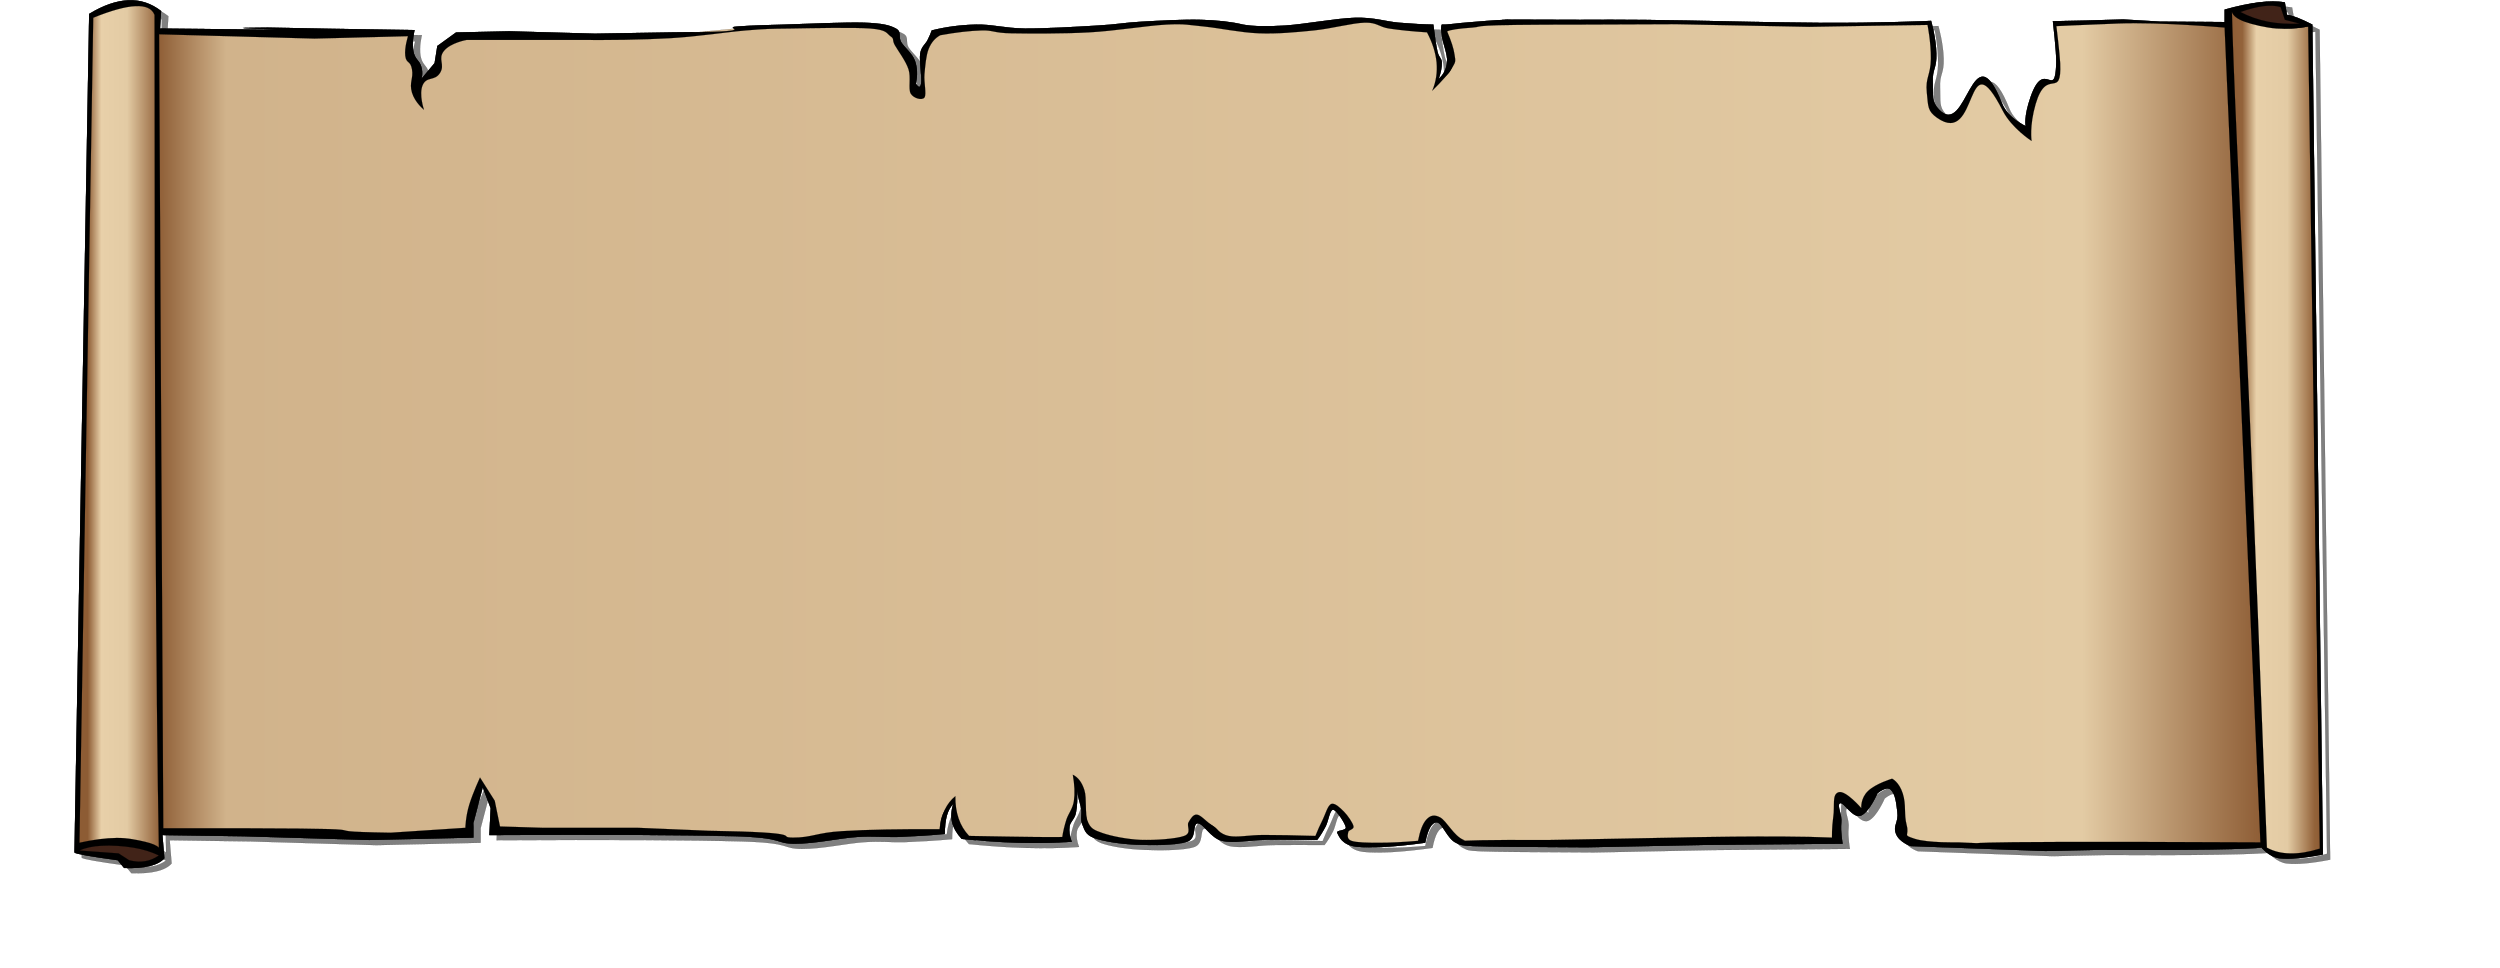
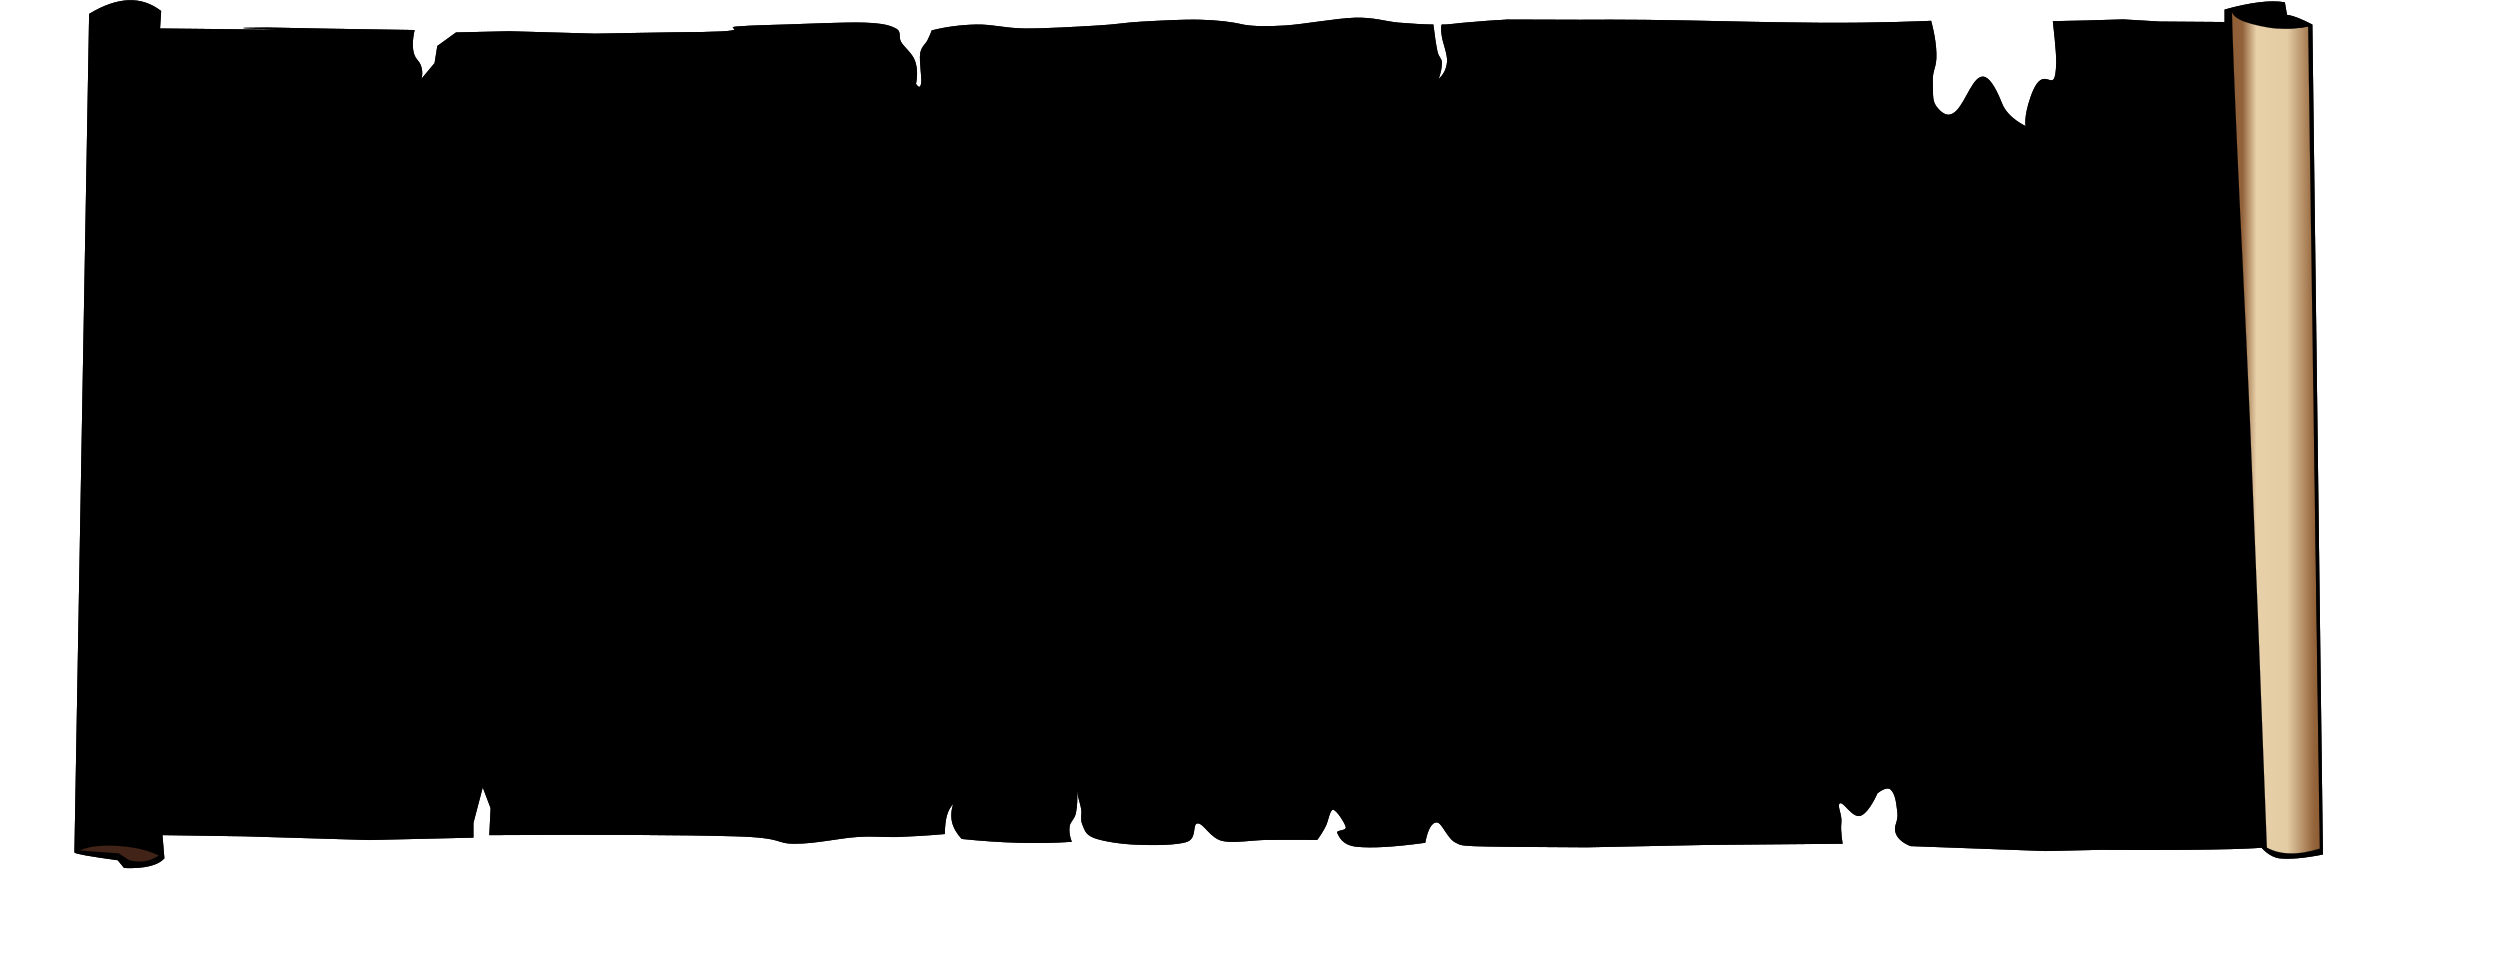
<svg xmlns="http://www.w3.org/2000/svg" xmlns:ns1="http://www.inkscape.org/namespaces/inkscape" xmlns:xlink="http://www.w3.org/1999/xlink" version="1.0" width="678.312" height="262.614" viewBox="0 0 707 291" id="Layer_1" xml:space="preserve">
  <defs id="defs61">
    <linearGradient x1="655.945" y1="138.341" x2="683.307" y2="138.341" id="XMLID_4_" gradientUnits="userSpaceOnUse">
      <stop style="stop-color:#8d5c34;stop-opacity:1" offset="0.005" id="stop18" />
      <stop style="stop-color:#93633b;stop-opacity:1" offset="0.143" id="stop20" />
      <stop style="stop-color:#e8d0a9;stop-opacity:1" offset="0.295" id="stop22" />
      <stop style="stop-color:#e3cba4;stop-opacity:1" offset="0.638" id="stop24" />
      <stop style="stop-color:#93633a;stop-opacity:1" offset="0.933" id="stop26" />
      <stop style="stop-color:#8d5c34;stop-opacity:1" offset="1" id="stop28" />
    </linearGradient>
    <linearGradient x1="32.786" y1="138.316" x2="666.098" y2="138.316" id="XMLID_5_" gradientUnits="userSpaceOnUse">
      <stop style="stop-color:#8d5c34;stop-opacity:1" offset="0" id="stop35" />
      <stop style="stop-color:#d1b38b;stop-opacity:1" offset="0.033" id="stop37" />
      <stop style="stop-color:#e3cba4;stop-opacity:1" offset="0.914" id="stop39" />
      <stop style="stop-color:#8d5c34;stop-opacity:1" offset="1" id="stop41" />
    </linearGradient>
    <linearGradient x1="8.738" y1="136.833" x2="34.118" y2="136.833" id="XMLID_6_" gradientUnits="userSpaceOnUse">
      <stop style="stop-color:#8d5c34;stop-opacity:1" offset="0.129" id="stop46" />
      <stop style="stop-color:#e8d0a9;stop-opacity:1" offset="0.29" id="stop48" />
      <stop style="stop-color:#e3cba4;stop-opacity:1" offset="0.595" id="stop50" />
      <stop style="stop-color:#8d5c34;stop-opacity:1" offset="1" id="stop52" />
    </linearGradient>
    <filter id="filter3194">
      <feGaussianBlur id="feGaussianBlur3196" stdDeviation="2.343" ns1:collect="always" />
    </filter>
    <linearGradient x1="655.945" y1="138.341" x2="683.307" y2="138.341" id="linearGradient3209" xlink:href="#XMLID_4_" gradientUnits="userSpaceOnUse" />
    <linearGradient x1="32.786" y1="138.316" x2="666.098" y2="138.316" id="linearGradient3211" xlink:href="#XMLID_5_" gradientUnits="userSpaceOnUse" />
    <linearGradient x1="8.738" y1="136.833" x2="34.118" y2="136.833" id="linearGradient3213" xlink:href="#XMLID_6_" gradientUnits="userSpaceOnUse" />
  </defs>
  <g transform="translate(-7.955,-7.953)" id="g3198">
-     <path d="M 674.76,10.196 C 672.492,9.837 670.008,9.837 667.127,10.196 C 664.211,10.52 660.18,11.384 656.652,12.391 C 656.652,13.616 656.652,14.875 656.652,16.135 L 656.652,16.135 L 637.175,15.991 L 626.159,15.344 L 615.143,15.668 L 605.026,15.883 L 605.026,15.883 C 605.026,15.883 606.143,25.387 606.034,28.447 C 605.71,40.147 602.507,26.683 598.331,38.635 C 596.171,44.827 596.854,47.42 596.854,47.42 C 596.854,47.42 591.526,45.079 589.762,40.651 C 580.69,17.827 579.323,51.451 570.754,42.415 C 568.522,40.075 569.098,38.527 568.918,34.315 C 568.738,30.103 570.143,30.211 569.998,25.567 C 569.891,20.923 568.414,15.775 568.414,15.775 C 568.414,15.775 552.789,16.495 534.537,16.351 C 516.285,16.171 513.082,16.027 495.045,15.667 C 477.01,15.306 462.826,15.45 462.826,15.45 C 426.754,15.378 444.178,15.343 440.722,15.45 C 437.193,15.522 432.441,15.99 429.165,16.242 C 425.925,16.458 423.405,16.962 421.317,16.889 C 421.028,17.393 421.028,18.545 421.317,20.418 C 421.569,22.289 423.044,25.817 422.901,28.014 C 422.721,30.174 421.893,31.866 420.344,33.27 C 421.028,31.29 421.352,29.67 421.317,28.301 C 421.245,26.898 420.489,26.969 420.02,25.098 C 419.588,23.154 419.192,20.49 418.76,16.889 C 415.664,16.854 412.207,16.637 408.248,16.314 C 404.324,15.954 400.939,14.694 395.217,14.838 C 389.492,15.018 379.916,16.817 374.229,17.178 C 368.577,17.537 364.401,17.43 361.485,16.889 C 358.065,16.061 353.889,15.594 348.776,15.45 C 343.629,15.305 336.176,15.738 330.957,16.026 C 325.773,16.314 323.793,16.854 317.925,17.178 C 312.021,17.537 302.121,18.114 295.965,18.077 L 295.965,18.077 C 289.845,18.006 286.029,16.781 281.313,16.889 C 276.633,16.998 272.241,17.574 267.957,18.654 C 267.705,19.446 267.273,20.382 266.697,21.57 C 266.121,22.758 264.789,23.514 264.465,25.674 C 264.177,27.834 265.005,32.873 264.789,34.422 C 264.573,35.934 264.069,36.041 263.205,34.709 C 263.709,32.117 263.637,29.813 262.881,27.725 C 262.125,25.602 259.713,23.766 258.741,22.145 C 257.805,20.526 259.029,19.049 257.157,18.078 C 255.285,17.07 253.197,16.53 247.617,16.314 C 241.965,16.133 230.157,16.71 223.749,16.889 C 217.377,17.106 215.145,17.07 209.529,17.465 C 203.913,17.861 219.069,19.121 190.089,19.23 C 182.277,19.338 174.465,19.482 166.653,19.626 C 158.085,19.41 149.517,19.158 140.949,18.906 C 135.621,19.014 130.293,19.122 124.929,19.266 C 123.057,20.598 121.185,21.965 119.313,23.334 C 119.313,23.334 119.385,22.721 119.205,23.981 C 118.989,25.277 118.485,28.481 118.485,28.481 C 117.153,30.065 115.821,31.649 114.489,33.269 C 114.489,33.269 115.101,31.685 114.489,29.597 C 113.877,27.472 112.581,27.544 112.077,24.808 C 111.573,22.037 112.473,18.544 112.473,18.544 C 104.049,18.437 95.625,18.292 87.201,18.148 C 80.937,18.04 74.637,17.932 68.337,17.788 C 38.997,17.896 110.277,18.94 35.937,18.076 C 36.045,16.348 36.153,14.585 36.261,12.82 C 33.273,10.516 30.033,9.436 26.397,9.581 L 26.397,9.581 C 22.761,9.761 18.909,11.093 14.625,13.685 C 13.152,97.711 11.676,181.735 10.2,265.795 C 10.344,266.011 11.496,266.299 13.692,266.694 C 15.888,267.09 19.02,267.558 23.232,268.134 C 23.844,268.89 24.492,269.682 25.14,270.474 C 28.236,270.582 30.72,270.402 32.772,269.898 C 34.824,269.394 36.264,268.638 37.236,267.558 C 37.056,265.254 36.876,262.914 36.66,260.575 C 44.796,260.682 52.968,260.791 61.14,260.934 C 73.704,261.294 86.268,261.654 98.832,262.05 C 109.272,261.834 119.712,261.582 130.152,261.33 C 130.152,259.853 130.152,258.378 130.152,256.901 C 131.088,253.338 132.024,249.773 132.96,246.21 C 133.752,248.298 134.544,250.386 135.336,252.474 C 135.228,255.174 135.084,257.874 134.94,260.575 C 169.104,260.394 193.26,260.503 208.776,260.934 C 224.112,261.367 220.548,263.13 226.704,263.166 C 232.86,263.202 240.276,261.474 245.46,261.149 C 250.644,260.79 253.128,261.257 257.556,261.149 C 261.984,260.969 266.7,260.717 271.884,260.25 C 271.884,258.054 272.1,256.218 272.496,254.706 C 272.928,253.193 273.576,252.042 274.404,251.214 C 273.792,253.158 273.684,254.994 274.08,256.758 C 274.548,258.522 275.484,260.142 276.96,261.726 C 282.936,262.338 288.588,262.734 294.132,262.878 C 299.712,263.022 304.896,262.95 310.044,262.59 C 309.396,260.934 309.18,259.386 309.396,257.91 C 309.648,256.433 310.944,255.786 311.304,253.842 L 311.304,253.842 C 311.7,251.862 311.808,249.378 311.628,246.246 C 311.628,246.857 311.736,247.722 311.952,248.874 C 312.168,249.99 312.708,251.538 312.924,252.941 C 313.104,254.381 312.6,255.893 313.212,257.334 C 313.86,258.773 314.004,260.394 316.74,261.438 C 319.476,262.446 324.732,263.274 329.448,263.455 C 334.164,263.671 341.616,263.671 344.712,262.591 C 347.808,261.511 346.152,257.119 347.916,257.047 C 349.68,257.011 351.695,261.439 355.225,262.303 C 358.752,263.131 364.08,262.051 368.905,262.015 C 373.73,261.979 378.624,261.979 383.844,262.015 C 384.78,260.791 385.608,259.423 386.401,257.911 C 387.192,256.398 387.624,252.907 388.631,252.942 C 389.641,253.014 392.233,257.01 392.447,258.199 C 392.664,259.387 389.388,258.991 389.892,259.963 C 390.431,260.935 391.224,263.563 395.615,264.067 C 400.08,264.536 406.847,264.175 416.316,262.879 C 417.107,258.775 418.259,256.759 419.808,256.759 C 421.355,256.759 422.976,261.727 425.531,262.879 C 428.015,263.995 424.451,264.03 464.808,264.247 L 464.808,264.247 L 500.915,263.526 L 541.811,263.167 L 541.811,263.167 C 541.811,263.167 541.125,259.387 541.415,256.902 C 541.739,254.419 539.938,251.539 541.019,250.999 C 542.136,250.459 544.943,255.895 547.427,254.671 C 549.947,253.483 552.251,248.047 552.251,248.047 C 552.251,248.047 554.987,245.671 556.282,246.931 C 557.579,248.227 557.866,250.244 558.262,253.591 C 558.694,256.903 556.858,257.623 557.866,260.215 C 558.874,262.771 562.294,263.887 562.294,263.887 L 562.294,263.887 L 602.794,265.363 L 619.247,265.004 L 619.247,265.004 C 660.286,265.256 667.774,264.356 667.774,264.356 C 667.774,264.356 670.079,267.201 673.174,267.56 C 676.307,267.884 680.555,267.524 686.205,266.409 C 685.162,183.249 684.117,100.09 683.037,16.892 C 681.31,16.029 679.869,15.345 678.574,14.841 C 677.314,14.372 676.269,14.085 675.406,13.976 C 675.192,12.715 674.977,11.455 674.76,10.196 L 674.76,10.196 z M 681.78,17.467 C 678.54,18.115 675.444,18.295 672.241,18.079 C 669.001,17.827 664.932,16.855 662.665,16.027 C 660.433,15.199 659.208,14.226 658.849,13.111 C 659.029,20.527 659.533,34.207 660.468,54.871 C 661.368,75.642 662.773,101.239 664.284,136.375 C 665.761,171.654 667.452,213.559 669.36,264.354 C 671.413,265.47 673.68,266.046 676.344,266.083 C 679.043,266.154 681.959,265.687 685.272,264.643 C 684.12,182.275 682.967,99.871 681.78,17.467 L 681.78,17.467 z M 667.416,262.771 C 553.512,262.195 593.977,263.527 576.732,262.771 C 576.732,262.771 567.408,262.987 563.484,261.691 C 559.595,260.395 561.972,261.044 561.072,257.624 C 560.172,254.204 561,251.54 559.883,248.048 C 558.768,244.556 556.68,243.62 556.68,243.62 C 556.68,243.62 551.748,245.096 549.444,247.328 C 547.141,249.523 547.428,252.475 547.428,252.475 C 547.428,252.475 542.748,247.039 540.623,247.687 C 538.535,248.335 539.508,251.647 539.004,255.067 C 538.535,258.452 538.608,261.332 538.608,261.332 C 521.364,260.576 491.7,261.332 491.7,261.332 C 478.993,261.548 466.284,261.8 453.577,262.052 C 413.581,261.872 430.681,263.132 427.837,262.016 C 424.956,260.864 422.726,256.328 420.853,255.285 C 418.982,254.276 417.83,254.709 416.712,255.86 C 415.597,257.048 414.769,259.173 414.157,262.304 C 409.62,262.7 405.768,262.88 402.386,262.88 C 399.036,262.88 395.689,262.844 394.142,262.304 C 392.593,261.764 393.062,260.396 393.169,259.676 C 393.276,258.956 394.97,258.92 394.753,257.912 C 394.536,256.903 393.024,254.672 391.909,253.556 C 390.757,252.404 389.173,250.82 388.093,251.216 C 387.013,251.612 386.329,254.239 385.536,255.86 C 384.708,257.48 383.989,259.136 383.306,260.829 C 377.222,260.648 372.109,260.541 367.716,260.541 C 363.325,260.541 359.905,261.369 357.204,260.829 C 354.577,260.289 353.425,258.417 351.806,257.337 C 350.222,256.257 348.818,254.528 347.665,254.421 L 347.665,254.421 C 346.549,254.313 345.757,255.681 345.145,256.761 C 344.497,257.841 346.26,259.965 343.848,260.829 C 341.436,261.728 334.956,262.161 330.816,262.017 C 326.676,261.837 321.996,260.901 319.296,259.965 C 316.596,259.028 315.732,258.597 314.832,256.473 C 313.932,254.313 314.616,249.489 313.86,247.113 C 313.14,244.773 311.988,243.225 310.368,242.433 C 310.908,245.494 311.016,248.085 310.692,250.317 C 310.368,252.586 309.072,254.061 308.46,255.861 C 307.884,257.697 307.452,259.425 307.2,261.153 C 306.552,261.189 303.924,261.189 299.244,261.153 C 294.528,261.082 287.976,261.009 279.192,260.83 C 277.752,259.317 276.708,257.59 276.024,255.573 C 275.34,253.557 275.016,251.361 275.052,248.878 C 273.72,249.958 272.676,251.29 271.884,252.945 C 271.092,254.637 270.552,256.546 270.3,258.813 C 258.276,258.741 248.7,258.921 241.032,259.389 C 233.4,259.821 231.852,261.369 226.236,261.333 C 220.656,261.261 232.284,259.785 200.964,259.28 C 193.8,258.993 186.636,258.705 179.472,258.381 C 170.004,258.381 160.5,258.381 150.996,258.381 C 146.712,258.273 142.428,258.129 138.144,257.985 C 137.64,255.429 137.1,252.838 136.56,250.246 C 135.084,247.941 133.608,245.601 132.132,243.262 C 132.132,243.262 130.044,247.762 128.928,251.362 C 127.812,254.963 127.74,258.383 127.74,258.383 C 120.252,258.851 112.764,259.355 105.276,259.859 C 73.488,259.355 119.928,258.42 36.912,258.527 L 36.912,258.527 C 36.516,178.967 36.084,99.408 35.652,19.811 C 51.204,20.244 66.792,20.676 82.38,21.108 C 91.74,20.891 101.1,20.639 110.496,20.387 C 110.496,20.387 109.38,23.772 109.668,26.291 C 109.992,28.775 111.18,27.551 111.684,30.323 C 112.188,33.095 110.784,34.283 111.684,37.344 C 112.584,40.367 115.284,42.491 115.284,42.491 C 115.284,42.491 113.7,37.883 114.888,35.111 C 116.112,32.34 118.488,33.995 120.108,31.439 C 121.728,28.847 119.316,27.298 121.296,24.814 C 123.312,22.331 128.136,21.503 128.136,21.503 C 138.972,21.503 149.808,21.503 160.644,21.503 C 171.156,21.61 180.516,21.466 189.156,20.998 C 197.832,20.494 205.968,19.162 212.052,18.658 C 218.136,18.154 219.072,18.154 225.336,18.082 C 231.672,17.974 244.416,17.686 249.528,18.082 C 254.604,18.478 254.352,19.558 255.576,20.423 C 256.8,21.25 255.936,21.359 256.836,23.05 C 257.772,24.706 260.184,27.874 260.976,30.359 C 261.768,32.806 260.832,36.191 261.624,37.63 C 262.452,39.07 265.044,39.79 265.764,38.818 C 266.448,37.809 265.548,34.246 265.764,31.797 C 265.98,29.35 266.232,26.182 267.024,24.201 C 267.816,22.258 268.968,20.926 270.516,20.097 C 275.268,19.233 279.336,18.765 282.936,18.657 C 286.5,18.549 286.428,19.413 291.828,19.521 C 297.336,19.628 307.524,19.665 315.372,19.233 C 323.256,18.8 332.796,17.181 338.592,16.892 L 338.592,16.892 C 344.352,16.605 345.108,17.037 349.752,17.468 C 354.397,17.937 360.732,19.304 366.275,19.521 C 371.855,19.737 377.472,19.197 382.836,18.657 C 388.164,18.117 394.283,16.426 398.1,16.317 C 401.879,16.209 402.276,17.577 405.409,18.081 C 408.577,18.549 412.321,18.945 416.856,19.233 C 418.512,22.365 419.448,25.353 419.737,28.304 C 419.989,31.22 419.592,34.029 418.44,36.765 C 421.393,33.884 423.372,31.58 424.489,29.744 C 425.604,27.944 425.389,27.765 425.137,25.964 C 424.885,24.128 424.127,21.824 422.905,18.944 C 423.876,18.44 426.397,18.08 430.536,17.792 C 434.677,17.468 427.009,16.892 464.7,16.892 L 464.7,16.892 L 491.772,16.785 L 531.768,17.577 L 550.452,17.254 L 567.337,17.002 L 567.337,17.002 C 567.337,17.002 568.38,22.077 568.345,27.153 C 568.273,32.193 566.654,32.804 567.12,37.269 C 567.554,41.697 567.372,42.884 570.181,44.901 C 582.96,53.972 578.46,20.277 589.945,42.777 C 592.646,48.069 598.621,51.884 598.621,51.884 C 598.621,51.884 597.902,47.456 599.846,40.761 C 603.194,29.421 607.694,39.753 607.227,28.556 C 607.082,25.569 606.075,17.361 606.075,17.361 C 606.075,17.361 611.763,17.073 624.686,16.569 C 637.61,16.101 656.655,17.793 656.655,17.793 C 660.215,99.44 663.817,181.087 667.416,262.771 L 667.416,262.771 z M 673.5,11.635 C 673.896,12.895 674.328,14.156 674.76,15.451 C 676.237,15.81 677.711,16.207 679.225,16.603 C 675.805,16.783 672.672,16.603 669.684,16.027 C 666.696,15.416 663.996,14.478 661.405,13.111 C 664.069,12.175 666.372,11.599 668.389,11.347 C 670.44,11.096 672.096,11.203 673.5,11.635 L 673.5,11.635 z M 11.712,265.219 C 13.476,264.391 15.672,263.923 18.372,263.779 C 21.108,263.599 25.032,263.851 27.948,264.355 C 30.828,264.824 33.312,265.615 35.58,266.695 C 34.284,267.595 32.916,268.208 31.44,268.424 C 29.928,268.676 28.38,268.568 26.652,268.136 C 25.608,267.452 24.564,266.768 23.484,266.084 C 19.56,265.795 15.636,265.507 11.712,265.219 L 11.712,265.219 z M 35.58,264.355 C 35.148,240.343 34.824,208.195 34.608,166.183 C 34.392,124.028 34.284,74.168 34.284,13.975 C 33.528,12.068 31.656,11.204 28.56,11.348 C 25.464,11.492 21.288,12.643 15.852,14.84 C 14.484,97.495 13.116,180.187 11.712,262.879 C 15.888,261.942 19.524,261.475 22.836,261.439 C 26.148,261.368 29.28,262.087 31.44,262.591 C 33.564,263.095 34.932,263.671 35.58,264.355 L 35.58,264.355 z " style="fill:#808080;fill-rule:evenodd;stroke:#000000;stroke-width:0.036;stroke-miterlimit:10;filter:url(#filter3194)" id="path2220" />
    <path d="M 672.578,8.643 C 670.31,8.284 667.826,8.284 664.945,8.643 C 662.029,8.967 657.998,9.831 654.47,10.838 C 654.47,12.063 654.47,13.322 654.47,14.582 L 654.47,14.582 L 634.993,14.438 L 623.977,13.791 L 612.961,14.115 L 602.844,14.33 L 602.844,14.33 C 602.844,14.33 603.961,23.834 603.852,26.894 C 603.528,38.594 600.325,25.13 596.149,37.082 C 593.989,43.274 594.672,45.867 594.672,45.867 C 594.672,45.867 589.344,43.526 587.58,39.098 C 578.508,16.274 577.141,49.898 568.572,40.862 C 566.34,38.522 566.916,36.974 566.736,32.762 C 566.556,28.55 567.961,28.658 567.816,24.014 C 567.709,19.37 566.232,14.222 566.232,14.222 C 566.232,14.222 550.607,14.942 532.355,14.798 C 514.103,14.618 510.9,14.474 492.863,14.114 C 474.828,13.753 460.644,13.897 460.644,13.897 C 424.572,13.825 441.996,13.79 438.54,13.897 C 435.011,13.969 430.259,14.437 426.983,14.689 C 423.743,14.905 421.223,15.409 419.135,15.336 C 418.846,15.84 418.846,16.992 419.135,18.865 C 419.387,20.736 420.862,24.264 420.719,26.461 C 420.539,28.621 419.711,30.313 418.162,31.717 C 418.846,29.737 419.17,28.117 419.135,26.748 C 419.063,25.345 418.307,25.416 417.838,23.545 C 417.406,21.601 417.01,18.937 416.578,15.336 C 413.482,15.301 410.025,15.084 406.066,14.761 C 402.142,14.401 398.757,13.141 393.035,13.285 C 387.31,13.465 377.734,15.264 372.047,15.625 C 366.395,15.984 362.219,15.877 359.303,15.336 C 355.883,14.508 351.707,14.041 346.594,13.897 C 341.447,13.752 333.994,14.185 328.775,14.473 C 323.591,14.761 321.611,15.301 315.743,15.625 C 309.839,15.984 299.939,16.561 293.783,16.524 L 293.783,16.524 C 287.663,16.453 283.847,15.228 279.131,15.336 C 274.451,15.445 270.059,16.021 265.775,17.101 C 265.523,17.893 265.091,18.829 264.515,20.017 C 263.939,21.205 262.607,21.961 262.283,24.121 C 261.995,26.281 262.823,31.32 262.607,32.869 C 262.391,34.381 261.887,34.488 261.023,33.156 C 261.527,30.564 261.455,28.26 260.699,26.172 C 259.943,24.049 257.531,22.213 256.559,20.592 C 255.623,18.973 256.847,17.496 254.975,16.525 C 253.103,15.517 251.015,14.977 245.435,14.761 C 239.783,14.58 227.975,15.157 221.567,15.336 C 215.195,15.553 212.963,15.517 207.347,15.912 C 201.731,16.308 216.887,17.568 187.907,17.677 C 180.095,17.785 172.283,17.929 164.471,18.073 C 155.903,17.857 147.335,17.605 138.767,17.353 C 133.439,17.461 128.111,17.569 122.747,17.713 C 120.875,19.045 119.003,20.412 117.131,21.781 C 117.131,21.781 117.203,21.168 117.023,22.428 C 116.807,23.724 116.303,26.928 116.303,26.928 C 114.971,28.512 113.639,30.096 112.307,31.716 C 112.307,31.716 112.919,30.132 112.307,28.044 C 111.695,25.919 110.399,25.991 109.895,23.255 C 109.391,20.484 110.291,16.991 110.291,16.991 C 101.867,16.884 93.443,16.739 85.019,16.595 C 78.755,16.487 72.455,16.379 66.155,16.235 C 36.815,16.343 108.095,17.387 33.755,16.523 C 33.863,14.795 33.971,13.032 34.079,11.267 C 31.091,8.963 27.851,7.883 24.215,8.028 L 24.215,8.028 C 20.579,8.208 16.727,9.54 12.443,12.132 C 10.97,96.158 9.494,180.182 8.018,264.242 C 8.162,264.458 9.314,264.746 11.51,265.141 C 13.706,265.537 16.838,266.005 21.05,266.581 C 21.662,267.337 22.31,268.129 22.958,268.921 C 26.054,269.029 28.538,268.849 30.59,268.345 C 32.642,267.841 34.082,267.085 35.054,266.005 C 34.874,263.701 34.694,261.361 34.478,259.022 C 42.614,259.129 50.786,259.238 58.958,259.381 C 71.522,259.741 84.086,260.101 96.65,260.497 C 107.09,260.281 117.53,260.029 127.97,259.777 C 127.97,258.3 127.97,256.825 127.97,255.348 C 128.906,251.785 129.842,248.22 130.778,244.657 C 131.57,246.745 132.362,248.833 133.154,250.921 C 133.046,253.621 132.902,256.321 132.758,259.022 C 166.922,258.841 191.078,258.95 206.594,259.381 C 221.93,259.814 218.366,261.577 224.522,261.613 C 230.678,261.649 238.094,259.921 243.278,259.596 C 248.462,259.237 250.946,259.704 255.374,259.596 C 259.802,259.416 264.518,259.164 269.702,258.697 C 269.702,256.501 269.918,254.665 270.314,253.153 C 270.746,251.64 271.394,250.489 272.222,249.661 C 271.61,251.605 271.502,253.441 271.898,255.205 C 272.366,256.969 273.302,258.589 274.778,260.173 C 280.754,260.785 286.406,261.181 291.95,261.325 C 297.53,261.469 302.714,261.397 307.862,261.037 C 307.214,259.381 306.998,257.833 307.214,256.357 C 307.466,254.88 308.762,254.233 309.122,252.289 L 309.122,252.289 C 309.518,250.309 309.626,247.825 309.446,244.693 C 309.446,245.304 309.554,246.169 309.77,247.321 C 309.986,248.437 310.526,249.985 310.742,251.388 C 310.922,252.828 310.418,254.34 311.03,255.781 C 311.678,257.22 311.822,258.841 314.558,259.885 C 317.294,260.893 322.55,261.721 327.266,261.902 C 331.982,262.118 339.434,262.118 342.53,261.038 C 345.626,259.958 343.97,255.566 345.734,255.494 C 347.498,255.458 349.513,259.886 353.043,260.75 C 356.57,261.578 361.898,260.498 366.723,260.462 C 371.548,260.426 376.442,260.426 381.662,260.462 C 382.598,259.238 383.426,257.87 384.219,256.358 C 385.01,254.845 385.442,251.354 386.449,251.389 C 387.459,251.461 390.051,255.457 390.265,256.646 C 390.482,257.834 387.206,257.438 387.71,258.41 C 388.249,259.382 389.042,262.01 393.433,262.514 C 397.898,262.983 404.665,262.622 414.134,261.326 C 414.925,257.222 416.077,255.206 417.626,255.206 C 419.173,255.206 420.794,260.174 423.349,261.326 C 425.833,262.442 422.269,262.477 462.626,262.694 L 462.626,262.694 L 498.733,261.973 L 539.629,261.614 L 539.629,261.614 C 539.629,261.614 538.943,257.834 539.233,255.349 C 539.557,252.866 537.756,249.986 538.837,249.446 C 539.954,248.906 542.761,254.342 545.245,253.118 C 547.765,251.93 550.069,246.494 550.069,246.494 C 550.069,246.494 552.805,244.118 554.1,245.378 C 555.397,246.674 555.684,248.691 556.08,252.038 C 556.512,255.35 554.676,256.07 555.684,258.662 C 556.692,261.218 560.112,262.334 560.112,262.334 L 560.112,262.334 L 600.612,263.81 L 617.065,263.451 L 617.065,263.451 C 658.104,263.703 665.592,262.803 665.592,262.803 C 665.592,262.803 667.897,265.648 670.992,266.007 C 674.125,266.331 678.373,265.971 684.023,264.856 C 682.98,181.696 681.935,98.537 680.855,15.339 C 679.128,14.476 677.687,13.792 676.392,13.288 C 675.132,12.819 674.087,12.532 673.224,12.423 C 673.01,11.162 672.795,9.902 672.578,8.643 L 672.578,8.643 z " style="fill-rule:evenodd" id="path13" />
-     <path d="M 672.578,8.643 C 670.31,8.284 667.826,8.284 664.945,8.643 C 662.029,8.967 657.998,9.831 654.47,10.838 C 654.47,12.063 654.47,13.322 654.47,14.582 L 654.47,14.582 L 634.993,14.438 L 623.977,13.791 L 612.961,14.115 L 602.844,14.33 L 602.844,14.33 C 602.844,14.33 603.961,23.834 603.852,26.894 C 603.528,38.594 600.325,25.13 596.149,37.082 C 593.989,43.274 594.672,45.867 594.672,45.867 C 594.672,45.867 589.344,43.526 587.58,39.098 C 578.508,16.274 577.141,49.898 568.572,40.862 C 566.34,38.522 566.916,36.974 566.736,32.762 C 566.556,28.55 567.961,28.658 567.816,24.014 C 567.709,19.37 566.232,14.222 566.232,14.222 C 566.232,14.222 550.607,14.942 532.355,14.798 C 514.103,14.618 510.9,14.474 492.863,14.114 C 474.828,13.753 460.644,13.897 460.644,13.897 C 424.572,13.825 441.996,13.79 438.54,13.897 C 435.011,13.969 430.259,14.437 426.983,14.689 C 423.743,14.905 421.223,15.409 419.135,15.336 C 418.846,15.84 418.846,16.992 419.135,18.865 C 419.387,20.736 420.862,24.264 420.719,26.461 C 420.539,28.621 419.711,30.313 418.162,31.717 C 418.846,29.737 419.17,28.117 419.135,26.748 C 419.063,25.345 418.307,25.416 417.838,23.545 C 417.406,21.601 417.01,18.937 416.578,15.336 C 413.482,15.301 410.025,15.084 406.066,14.761 C 402.142,14.401 398.757,13.141 393.035,13.285 C 387.31,13.465 377.734,15.264 372.047,15.625 C 366.395,15.984 362.219,15.877 359.303,15.336 C 355.883,14.508 351.707,14.041 346.594,13.897 C 341.447,13.752 333.994,14.185 328.775,14.473 C 323.591,14.761 321.611,15.301 315.743,15.625 C 309.839,15.984 299.939,16.561 293.783,16.524 L 293.783,16.524 C 287.663,16.453 283.847,15.228 279.131,15.336 C 274.451,15.445 270.059,16.021 265.775,17.101 C 265.523,17.893 265.091,18.829 264.515,20.017 C 263.939,21.205 262.607,21.961 262.283,24.121 C 261.995,26.281 262.823,31.32 262.607,32.869 C 262.391,34.381 261.887,34.488 261.023,33.156 C 261.527,30.564 261.455,28.26 260.699,26.172 C 259.943,24.049 257.531,22.213 256.559,20.592 C 255.623,18.973 256.847,17.496 254.975,16.525 C 253.103,15.517 251.015,14.977 245.435,14.761 C 239.783,14.58 227.975,15.157 221.567,15.336 C 215.195,15.553 212.963,15.517 207.347,15.912 C 201.731,16.308 216.887,17.568 187.907,17.677 C 180.095,17.785 172.283,17.929 164.471,18.073 C 155.903,17.857 147.335,17.605 138.767,17.353 C 133.439,17.461 128.111,17.569 122.747,17.713 C 120.875,19.045 119.003,20.412 117.131,21.781 C 117.131,21.781 117.203,21.168 117.023,22.428 C 116.807,23.724 116.303,26.928 116.303,26.928 C 114.971,28.512 113.639,30.096 112.307,31.716 C 112.307,31.716 112.919,30.132 112.307,28.044 C 111.695,25.919 110.399,25.991 109.895,23.255 C 109.391,20.484 110.291,16.991 110.291,16.991 C 101.867,16.884 93.443,16.739 85.019,16.595 C 78.755,16.487 72.455,16.379 66.155,16.235 C 36.815,16.343 108.095,17.387 33.755,16.523 C 33.863,14.795 33.971,13.032 34.079,11.267 C 31.091,8.963 27.851,7.883 24.215,8.028 L 24.215,8.028 C 20.579,8.208 16.727,9.54 12.443,12.132 C 10.97,96.158 9.494,180.182 8.018,264.242 C 8.162,264.458 9.314,264.746 11.51,265.141 C 13.706,265.537 16.838,266.005 21.05,266.581 C 21.662,267.337 22.31,268.129 22.958,268.921 C 26.054,269.029 28.538,268.849 30.59,268.345 C 32.642,267.841 34.082,267.085 35.054,266.005 C 34.874,263.701 34.694,261.361 34.478,259.022 C 42.614,259.129 50.786,259.238 58.958,259.381 C 71.522,259.741 84.086,260.101 96.65,260.497 C 107.09,260.281 117.53,260.029 127.97,259.777 C 127.97,258.3 127.97,256.825 127.97,255.348 C 128.906,251.785 129.842,248.22 130.778,244.657 C 131.57,246.745 132.362,248.833 133.154,250.921 C 133.046,253.621 132.902,256.321 132.758,259.022 C 166.922,258.841 191.078,258.95 206.594,259.381 C 221.93,259.814 218.366,261.577 224.522,261.613 C 230.678,261.649 238.094,259.921 243.278,259.596 C 248.462,259.237 250.946,259.704 255.374,259.596 C 259.802,259.416 264.518,259.164 269.702,258.697 C 269.702,256.501 269.918,254.665 270.314,253.153 C 270.746,251.64 271.394,250.489 272.222,249.661 C 271.61,251.605 271.502,253.441 271.898,255.205 C 272.366,256.969 273.302,258.589 274.778,260.173 C 280.754,260.785 286.406,261.181 291.95,261.325 C 297.53,261.469 302.714,261.397 307.862,261.037 C 307.214,259.381 306.998,257.833 307.214,256.357 C 307.466,254.88 308.762,254.233 309.122,252.289 L 309.122,252.289 C 309.518,250.309 309.626,247.825 309.446,244.693 C 309.446,245.304 309.554,246.169 309.77,247.321 C 309.986,248.437 310.526,249.985 310.742,251.388 C 310.922,252.828 310.418,254.34 311.03,255.781 C 311.678,257.22 311.822,258.841 314.558,259.885 C 317.294,260.893 322.55,261.721 327.266,261.902 C 331.982,262.118 339.434,262.118 342.53,261.038 C 345.626,259.958 343.97,255.566 345.734,255.494 C 347.498,255.458 349.513,259.886 353.043,260.75 C 356.57,261.578 361.898,260.498 366.723,260.462 C 371.548,260.426 376.442,260.426 381.662,260.462 C 382.598,259.238 383.426,257.87 384.219,256.358 C 385.01,254.845 385.442,251.354 386.449,251.389 C 387.459,251.461 390.051,255.457 390.265,256.646 C 390.482,257.834 387.206,257.438 387.71,258.41 C 388.249,259.382 389.042,262.01 393.433,262.514 C 397.898,262.983 404.665,262.622 414.134,261.326 C 414.925,257.222 416.077,255.206 417.626,255.206 C 419.173,255.206 420.794,260.174 423.349,261.326 C 425.833,262.442 422.269,262.477 462.626,262.694 L 462.626,262.694 L 498.733,261.973 L 539.629,261.614 L 539.629,261.614 C 539.629,261.614 538.943,257.834 539.233,255.349 C 539.557,252.866 537.756,249.986 538.837,249.446 C 539.954,248.906 542.761,254.342 545.245,253.118 C 547.765,251.93 550.069,246.494 550.069,246.494 C 550.069,246.494 552.805,244.118 554.1,245.378 C 555.397,246.674 555.684,248.691 556.08,252.038 C 556.512,255.35 554.676,256.07 555.684,258.662 C 556.692,261.218 560.112,262.334 560.112,262.334 L 560.112,262.334 L 600.612,263.81 L 617.065,263.451 L 617.065,263.451 C 658.104,263.703 665.592,262.803 665.592,262.803 C 665.592,262.803 667.897,265.648 670.992,266.007 C 674.125,266.331 678.373,265.971 684.023,264.856 C 682.98,181.696 681.935,98.537 680.855,15.339 C 679.128,14.476 677.687,13.792 676.392,13.288 C 675.132,12.819 674.087,12.532 673.224,12.423 C 673.01,11.162 672.795,9.902 672.578,8.643 L 672.578,8.643 z " style="fill:none;stroke:#000000;stroke-width:0.036;stroke-miterlimit:10" id="path15" />
-     <path d="M 680.57,15.662 C 680.642,48.026 680.857,83.99 681.361,125.787 C 681.757,167.582 682.406,212.834 683.306,264.061 L 683.306,264.061 C 679.921,265.286 676.861,265.969 673.982,265.826 C 671.101,265.681 668.509,264.854 666.207,263.342 L 666.207,263.342 L 655.945,10.838 L 655.945,10.838 C 657.277,11.918 659.33,12.926 661.959,13.863 C 664.514,14.726 668.438,16.022 671.643,16.346 C 674.701,16.599 677.727,16.418 680.57,15.662 L 680.57,15.662 z " style="fill:url(#linearGradient3209);fill-rule:evenodd;stroke:#000000;stroke-width:0.036;stroke-miterlimit:10" id="path30" />
-     <path d="M 671.967,9.471 L 673.155,13.035 L 678.231,14.942 L 678.231,14.942 C 674.415,15.951 670.922,16.13 667.467,15.482 C 664.01,14.762 660.735,13.214 657.639,10.837 L 657.639,10.837 C 660.375,9.542 663.002,8.858 665.379,8.642 C 667.826,8.354 669.842,8.679 671.967,9.471 L 671.967,9.471 z " style="fill:#412318;fill-rule:evenodd;stroke:#000000;stroke-width:0.036;stroke-miterlimit:10" id="path32" />
-     <path d="M 523.43,15.123 L 565.731,15.015 L 566.702,20.631 L 566.956,27.147 L 565.479,34.563 L 567.567,41.547 L 572.139,43.922 L 575.27,41.871 L 579.051,34.022 L 581.533,31.826 L 583.658,32.942 L 585.097,34.994 L 586.898,38.631 L 588.949,42.267 L 593.594,46.515 L 595.215,48.027 L 596.113,40.467 L 599.353,33.231 L 602.99,32.475 L 603.998,31.179 L 604.322,23.834 L 603.853,19.479 L 603.601,15.015 L 613.214,14.691 L 628.153,14.439 L 643.344,15.124 L 654.756,15.483 L 666.096,262.802 L 638.34,262.334 L 615.481,262.334 L 597.012,263.09 L 568.535,262.334 L 557.305,260.138 L 556.909,253.514 L 556.081,246.134 L 554.893,243.939 L 549.672,245.378 L 545.244,252.038 L 539.629,247.25 L 537.649,249.446 L 538.045,260.137 L 538.045,260.137 C 496.897,261.11 468.779,261.721 451.897,261.973 C 435.301,262.154 442.538,261.469 438.469,261.433 C 434.184,261.326 429.612,261.65 426.84,261.146 C 424.031,260.461 423.168,258.986 421.764,257.833 C 420.289,256.609 419.28,254.449 418.164,254.27 C 416.904,254.053 415.537,255.242 414.6,256.465 C 413.629,257.617 412.981,259.129 412.512,261.146 L 412.512,261.146 C 408.301,261.505 404.844,261.83 401.748,261.973 C 398.652,262.045 396.168,262.225 394.297,261.973 C 392.389,261.721 390.912,261.074 390.408,260.318 C 389.797,259.309 390.588,257.797 390.695,256.754 C 390.66,255.602 391.308,255.062 390.695,254.018 C 389.976,252.867 387.709,250.706 386.808,250.455 C 385.872,250.203 385.8,251.391 385.331,252.363 C 384.792,253.191 384.468,254.342 383.819,255.675 C 383.135,256.935 382.2,258.339 381.155,260.031 L 381.155,260.031 C 377.952,260.211 374.243,260.211 370.03,260.319 C 365.602,260.283 359.014,260.93 355.704,260.319 C 352.354,259.491 352.284,257.51 350.628,256.466 C 348.862,255.386 346.667,254.378 345.552,254.558 C 344.291,254.666 344.435,256.647 343.751,257.582 C 343.103,258.374 343.427,259.418 341.663,260.03 C 339.791,260.677 336.911,261.326 333.023,261.433 C 329.027,261.362 321.683,260.534 318.371,259.778 C 315.023,258.914 314.483,258.553 313.295,256.754 C 312.107,254.846 311.783,250.994 311.207,248.798 C 310.559,246.494 309.731,244.946 309.119,243.614 L 309.119,243.614 C 309.263,246.206 309.119,248.438 308.831,250.454 C 308.435,252.362 307.607,253.73 307.031,255.386 C 306.347,257.078 305.879,258.59 305.231,260.319 L 305.231,260.319 C 299.363,260.607 294.035,260.751 289.103,260.607 C 284.135,260.426 279.707,260.102 275.675,259.491 L 275.675,259.491 C 274.487,257.547 273.551,255.819 273.011,254.018 C 272.363,252.218 272.111,250.527 272.111,248.798 L 272.111,248.798 C 270.419,250.346 269.375,251.859 268.835,253.478 C 268.259,255.098 268.259,256.647 268.835,258.411 L 268.835,258.411 C 262.463,258.051 256.379,257.943 250.295,258.123 C 244.247,258.303 237.191,259.023 232.691,259.491 C 228.263,259.959 227.003,260.894 223.727,260.859 C 220.487,260.823 216.671,259.671 213.287,259.239 C 209.939,258.771 209.435,258.231 203.747,258.123 C 198.059,258.051 207.707,258.663 179.303,258.663 L 179.303,258.663 L 159.251,258.303 L 135.167,257.547 L 133.583,249.807 L 129.947,242.463 L 127.967,249.807 L 126.347,258.303 L 105.467,259.383 L 102.263,259.383 L 102.263,259.383 C 73.535,259.383 102.875,258.484 33.683,258.123 L 33.683,258.123 L 32.783,17.427 L 56.147,18.472 L 95.063,18.076 L 109.103,18.076 L 108.707,23.26 L 111.083,28.769 L 110.687,33.557 L 115.907,30.244 L 117.923,25.096 L 119.111,22.145 L 124.727,18.473 L 124.727,18.473 C 150.071,18.832 168.467,18.941 180.743,18.797 C 192.839,18.58 191.291,17.933 197.483,17.428 C 203.675,16.853 210.983,16.025 217.751,15.773 C 224.411,15.45 232.007,15.45 237.479,15.485 C 242.771,15.413 247.091,14.909 250.007,15.485 C 252.815,15.989 253.571,16.997 254.795,18.508 C 255.947,19.84 256.235,22.037 257.171,23.981 C 257.999,25.889 259.223,28.265 259.871,30.281 C 260.375,32.298 260.303,34.962 260.771,35.79 C 261.275,36.437 262.427,35.79 262.859,34.421 C 263.039,32.874 262.571,29.382 262.859,27.294 C 263.111,25.206 263.759,23.693 264.659,22.073 C 265.487,20.273 265.703,18.401 268.223,17.428 C 270.563,16.492 274.343,16.168 279.563,16.313 C 284.747,16.277 291.227,17.573 299.579,17.428 C 308.003,17.176 320.171,15.197 329.279,14.945 C 338.135,14.622 345.155,15.126 352.858,15.485 C 360.598,15.737 368.159,16.853 374.963,16.601 C 381.514,16.205 387.85,13.756 392.567,13.577 C 397.174,13.29 399.083,15.089 403.006,15.485 C 406.93,15.844 411.07,16.025 415.858,16.025 L 415.858,16.025 C 416.544,19.374 417.19,21.893 417.659,23.981 C 418.091,25.924 418.522,26.609 418.559,28.122 C 418.452,29.634 418.09,31.038 417.334,32.766 L 417.334,32.766 C 419.891,31.434 421.438,30.102 422.123,28.374 C 422.734,26.609 421.51,24.737 421.223,22.613 C 420.862,20.489 420.467,18.257 420.035,15.773 L 420.035,15.773 C 424.57,15.161 429.105,14.836 434.074,14.657 C 438.97,14.405 434.326,14.585 449.303,14.657 C 464.426,14.727 488.617,14.834 523.43,15.123 L 523.43,15.123 z " style="fill:url(#linearGradient3211);fill-rule:evenodd;stroke:#000000;stroke-width:0.036;stroke-miterlimit:10" id="path43" />
-     <path d="M 33.218,12.207 C 33.29,81.867 33.398,136.551 33.542,179.174 C 33.758,221.582 33.902,249.59 34.118,264.998 L 34.118,264.998 C 31.454,263.234 28.862,262.046 26.054,261.434 C 23.354,260.714 20.618,260.894 17.702,261.147 C 14.858,261.291 11.87,261.974 8.738,262.802 L 8.738,262.802 L 13.238,13.035 L 13.238,13.035 C 16.514,11.342 19.25,10.154 21.59,9.471 C 23.93,8.715 25.406,8.426 27.278,8.895 C 29.222,9.398 31.202,10.371 33.218,12.207 L 33.218,12.207 z " style="fill:url(#linearGradient3213);fill-rule:evenodd;stroke:#000000;stroke-width:0.036;stroke-miterlimit:10" id="path54" />
+     <path d="M 680.57,15.662 C 680.642,48.026 680.857,83.99 681.361,125.787 C 681.757,167.582 682.406,212.834 683.306,264.061 L 683.306,264.061 C 679.921,265.286 676.861,265.969 673.982,265.826 C 671.101,265.681 668.509,264.854 666.207,263.342 L 666.207,263.342 L 655.945,10.838 L 655.945,10.838 C 664.514,14.726 668.438,16.022 671.643,16.346 C 674.701,16.599 677.727,16.418 680.57,15.662 L 680.57,15.662 z " style="fill:url(#linearGradient3209);fill-rule:evenodd;stroke:#000000;stroke-width:0.036;stroke-miterlimit:10" id="path30" />
    <path d="M 34.73,264.71 C 31.994,263.054 28.862,262.01 25.478,261.434 C 22.094,260.823 17.306,260.678 14.426,261.147 C 11.69,261.47 9.746,262.335 8.738,263.594 L 8.738,263.594 C 10.25,264.134 12.05,264.602 14.138,264.998 C 16.334,265.286 18.818,265.682 21.59,265.79 L 21.59,265.79 L 25.154,267.986 L 25.154,267.986 C 27.35,268.309 29.294,268.274 30.842,267.734 C 32.534,267.194 33.686,266.187 34.73,264.71 L 34.73,264.71 z " style="fill:#412318;fill-rule:evenodd;stroke:#000000;stroke-width:0.036;stroke-miterlimit:10" id="path56" />
    <path d="M 672.578,8.643 C 670.31,8.284 667.826,8.284 664.945,8.643 C 662.029,8.967 657.998,9.831 654.47,10.838 C 654.47,12.063 654.47,13.322 654.47,14.582 L 654.47,14.582 L 634.993,14.438 L 623.977,13.791 L 612.961,14.115 L 602.844,14.33 L 602.844,14.33 C 602.844,14.33 603.961,23.834 603.852,26.894 C 603.528,38.594 600.325,25.13 596.149,37.082 C 593.989,43.274 594.672,45.867 594.672,45.867 C 594.672,45.867 589.344,43.526 587.58,39.098 C 578.508,16.274 577.141,49.898 568.572,40.862 C 566.34,38.522 566.916,36.974 566.736,32.762 C 566.556,28.55 567.961,28.658 567.816,24.014 C 567.709,19.37 566.232,14.222 566.232,14.222 C 566.232,14.222 550.607,14.942 532.355,14.798 C 514.103,14.618 510.9,14.474 492.863,14.114 C 474.828,13.753 460.644,13.897 460.644,13.897 C 424.572,13.825 441.996,13.79 438.54,13.897 C 435.011,13.969 430.259,14.437 426.983,14.689 C 423.743,14.905 421.223,15.409 419.135,15.336 C 418.846,15.84 418.846,16.992 419.135,18.865 C 419.387,20.736 420.862,24.264 420.719,26.461 C 420.539,28.621 419.711,30.313 418.162,31.717 C 418.846,29.737 419.17,28.117 419.135,26.748 C 419.063,25.345 418.307,25.416 417.838,23.545 C 417.406,21.601 417.01,18.937 416.578,15.336 C 413.482,15.301 410.025,15.084 406.066,14.761 C 402.142,14.401 398.757,13.141 393.035,13.285 C 387.31,13.465 377.734,15.264 372.047,15.625 C 366.395,15.984 362.219,15.877 359.303,15.336 C 355.883,14.508 351.707,14.041 346.594,13.897 C 341.447,13.752 333.994,14.185 328.775,14.473 C 323.591,14.761 321.611,15.301 315.743,15.625 C 309.839,15.984 299.939,16.561 293.783,16.524 L 293.783,16.524 C 287.663,16.453 283.847,15.228 279.131,15.336 C 274.451,15.445 270.059,16.021 265.775,17.101 C 265.523,17.893 265.091,18.829 264.515,20.017 C 263.939,21.205 262.607,21.961 262.283,24.121 C 261.995,26.281 262.823,31.32 262.607,32.869 C 262.391,34.381 261.887,34.488 261.023,33.156 C 261.527,30.564 261.455,28.26 260.699,26.172 C 259.943,24.049 257.531,22.213 256.559,20.592 C 255.623,18.973 256.847,17.496 254.975,16.525 C 253.103,15.517 251.015,14.977 245.435,14.761 C 239.783,14.58 227.975,15.157 221.567,15.336 C 215.195,15.553 212.963,15.517 207.347,15.912 C 201.731,16.308 216.887,17.568 187.907,17.677 C 180.095,17.785 172.283,17.929 164.471,18.073 C 155.903,17.857 147.335,17.605 138.767,17.353 C 133.439,17.461 128.111,17.569 122.747,17.713 C 120.875,19.045 119.003,20.412 117.131,21.781 C 117.131,21.781 117.203,21.168 117.023,22.428 C 116.807,23.724 116.303,26.928 116.303,26.928 C 114.971,28.512 113.639,30.096 112.307,31.716 C 112.307,31.716 112.919,30.132 112.307,28.044 C 111.695,25.919 110.399,25.991 109.895,23.255 C 109.391,20.484 110.291,16.991 110.291,16.991 C 101.867,16.884 93.443,16.739 85.019,16.595 C 78.755,16.487 72.455,16.379 66.155,16.235 C 36.815,16.343 108.095,17.387 33.755,16.523 C 33.863,14.795 33.971,13.032 34.079,11.267 C 31.091,8.963 27.851,7.883 24.215,8.028 L 24.215,8.028 C 20.579,8.208 16.727,9.54 12.443,12.132 C 10.97,96.158 9.494,180.182 8.018,264.242 C 8.162,264.458 9.314,264.746 11.51,265.141 C 13.706,265.537 16.838,266.005 21.05,266.581 C 21.662,267.337 22.31,268.129 22.958,268.921 C 26.054,269.029 28.538,268.849 30.59,268.345 C 32.642,267.841 34.082,267.085 35.054,266.005 C 34.874,263.701 34.694,261.361 34.478,259.022 C 42.614,259.129 50.786,259.238 58.958,259.381 C 71.522,259.741 84.086,260.101 96.65,260.497 C 107.09,260.281 117.53,260.029 127.97,259.777 C 127.97,258.3 127.97,256.825 127.97,255.348 C 128.906,251.785 129.842,248.22 130.778,244.657 C 131.57,246.745 132.362,248.833 133.154,250.921 C 133.046,253.621 132.902,256.321 132.758,259.022 C 166.922,258.841 191.078,258.95 206.594,259.381 C 221.93,259.814 218.366,261.577 224.522,261.613 C 230.678,261.649 238.094,259.921 243.278,259.596 C 248.462,259.237 250.946,259.704 255.374,259.596 C 259.802,259.416 264.518,259.164 269.702,258.697 C 269.702,256.501 269.918,254.665 270.314,253.153 C 270.746,251.64 271.394,250.489 272.222,249.661 C 271.61,251.605 271.502,253.441 271.898,255.205 C 272.366,256.969 273.302,258.589 274.778,260.173 C 280.754,260.785 286.406,261.181 291.95,261.325 C 297.53,261.469 302.714,261.397 307.862,261.037 C 307.214,259.381 306.998,257.833 307.214,256.357 C 307.466,254.88 308.762,254.233 309.122,252.289 L 309.122,252.289 C 309.518,250.309 309.626,247.825 309.446,244.693 C 309.446,245.304 309.554,246.169 309.77,247.321 C 309.986,248.437 310.526,249.985 310.742,251.388 C 310.922,252.828 310.418,254.34 311.03,255.781 C 311.678,257.22 311.822,258.841 314.558,259.885 C 317.294,260.893 322.55,261.721 327.266,261.902 C 331.982,262.118 339.434,262.118 342.53,261.038 C 345.626,259.958 343.97,255.566 345.734,255.494 C 347.498,255.458 349.513,259.886 353.043,260.75 C 356.57,261.578 361.898,260.498 366.723,260.462 C 371.548,260.426 376.442,260.426 381.662,260.462 C 382.598,259.238 383.426,257.87 384.219,256.358 C 385.01,254.845 385.442,251.354 386.449,251.389 C 387.459,251.461 390.051,255.457 390.265,256.646 C 390.482,257.834 387.206,257.438 387.71,258.41 C 388.249,259.382 389.042,262.01 393.433,262.514 C 397.898,262.983 404.665,262.622 414.134,261.326 C 414.925,257.222 416.077,255.206 417.626,255.206 C 419.173,255.206 420.794,260.174 423.349,261.326 C 425.833,262.442 422.269,262.477 462.626,262.694 L 462.626,262.694 L 498.733,261.973 L 539.629,261.614 L 539.629,261.614 C 539.629,261.614 538.943,257.834 539.233,255.349 C 539.557,252.866 537.756,249.986 538.837,249.446 C 539.954,248.906 542.761,254.342 545.245,253.118 C 547.765,251.93 550.069,246.494 550.069,246.494 C 550.069,246.494 552.805,244.118 554.1,245.378 C 555.397,246.674 555.684,248.691 556.08,252.038 C 556.512,255.35 554.676,256.07 555.684,258.662 C 556.692,261.218 560.112,262.334 560.112,262.334 L 560.112,262.334 L 600.612,263.81 L 617.065,263.451 L 617.065,263.451 C 658.104,263.703 665.592,262.803 665.592,262.803 C 665.592,262.803 667.897,265.648 670.992,266.007 C 674.125,266.331 678.373,265.971 684.023,264.856 C 682.98,181.696 681.935,98.537 680.855,15.339 C 679.128,14.476 677.687,13.792 676.392,13.288 C 675.132,12.819 674.087,12.532 673.224,12.423 C 673.01,11.162 672.795,9.902 672.578,8.643 L 672.578,8.643 z M 679.598,15.914 C 676.358,16.562 673.262,16.742 670.059,16.526 C 666.819,16.274 662.75,15.302 660.483,14.474 C 658.251,13.646 657.026,12.673 656.667,11.558 C 656.847,18.974 657.351,32.654 658.286,53.318 C 659.186,74.089 660.591,99.686 662.102,134.822 C 663.579,170.101 665.27,212.006 667.178,262.801 C 669.231,263.917 671.498,264.493 674.162,264.53 C 676.861,264.601 679.777,264.134 683.09,263.09 C 681.938,180.722 680.785,98.318 679.598,15.914 L 679.598,15.914 z M 665.234,261.218 C 551.33,260.642 591.795,261.974 574.55,261.218 C 574.55,261.218 565.226,261.434 561.302,260.138 C 557.413,258.842 559.79,259.491 558.89,256.071 C 557.99,252.651 558.818,249.987 557.701,246.495 C 556.586,243.003 554.498,242.067 554.498,242.067 C 554.498,242.067 549.566,243.543 547.262,245.775 C 544.959,247.97 545.246,250.922 545.246,250.922 C 545.246,250.922 540.566,245.486 538.441,246.134 C 536.353,246.782 537.326,250.094 536.822,253.514 C 536.353,256.899 536.426,259.779 536.426,259.779 C 519.182,259.023 489.518,259.779 489.518,259.779 C 476.811,259.995 464.102,260.247 451.395,260.499 C 411.399,260.319 428.499,261.579 425.655,260.463 C 422.774,259.311 420.544,254.775 418.671,253.732 C 416.8,252.723 415.648,253.156 414.53,254.307 C 413.415,255.495 412.587,257.62 411.975,260.751 C 407.438,261.147 403.586,261.327 400.204,261.327 C 396.854,261.327 393.507,261.291 391.96,260.751 C 390.411,260.211 390.88,258.843 390.987,258.123 C 391.094,257.403 392.788,257.367 392.571,256.359 C 392.354,255.35 390.842,253.119 389.727,252.003 C 388.575,250.851 386.991,249.267 385.911,249.663 C 384.831,250.059 384.147,252.686 383.354,254.307 C 382.526,255.927 381.807,257.583 381.124,259.276 C 375.04,259.095 369.927,258.988 365.534,258.988 C 361.143,258.988 357.723,259.816 355.022,259.276 C 352.395,258.736 351.243,256.864 349.624,255.784 C 348.04,254.704 346.636,252.975 345.483,252.868 L 345.483,252.868 C 344.367,252.76 343.575,254.128 342.963,255.208 C 342.315,256.288 344.078,258.412 341.666,259.276 C 339.254,260.175 332.774,260.608 328.634,260.464 C 324.494,260.284 319.814,259.348 317.114,258.412 C 314.414,257.475 313.55,257.044 312.65,254.92 C 311.75,252.76 312.434,247.936 311.678,245.56 C 310.958,243.22 309.806,241.672 308.186,240.88 C 308.726,243.941 308.834,246.532 308.51,248.764 C 308.186,251.033 306.89,252.508 306.278,254.308 C 305.702,256.144 305.27,257.872 305.018,259.6 C 304.37,259.636 301.742,259.636 297.062,259.6 C 292.346,259.529 285.794,259.456 277.01,259.277 C 275.57,257.764 274.526,256.037 273.842,254.02 C 273.158,252.004 272.834,249.808 272.87,247.325 C 271.538,248.405 270.494,249.737 269.702,251.392 C 268.91,253.084 268.37,254.993 268.118,257.26 C 256.094,257.188 246.518,257.368 238.85,257.836 C 231.218,258.268 229.67,259.816 224.054,259.78 C 218.474,259.708 230.102,258.232 198.782,257.727 C 191.618,257.44 184.454,257.152 177.29,256.828 C 167.822,256.828 158.318,256.828 148.814,256.828 C 144.53,256.72 140.246,256.576 135.962,256.432 C 135.458,253.876 134.918,251.285 134.378,248.693 C 132.902,246.388 131.426,244.048 129.95,241.709 C 129.95,241.709 127.862,246.209 126.746,249.809 C 125.63,253.41 125.558,256.83 125.558,256.83 C 118.07,257.298 110.582,257.802 103.094,258.306 C 71.306,257.802 117.746,256.867 34.73,256.974 L 34.73,256.974 C 34.334,177.414 33.902,97.855 33.47,18.258 C 49.022,18.691 64.61,19.123 80.198,19.555 C 89.558,19.338 98.918,19.086 108.314,18.834 C 108.314,18.834 107.198,22.219 107.486,24.738 C 107.81,27.222 108.998,25.998 109.502,28.77 C 110.006,31.542 108.602,32.73 109.502,35.791 C 110.402,38.814 113.102,40.938 113.102,40.938 C 113.102,40.938 111.518,36.33 112.706,33.558 C 113.93,30.787 116.306,32.442 117.926,29.886 C 119.546,27.294 117.134,25.745 119.114,23.261 C 121.13,20.778 125.954,19.95 125.954,19.95 C 136.79,19.95 147.626,19.95 158.462,19.95 C 168.974,20.057 178.334,19.913 186.974,19.445 C 195.65,18.941 203.786,17.609 209.87,17.105 C 215.954,16.601 216.89,16.601 223.154,16.529 C 229.49,16.421 242.234,16.133 247.346,16.529 C 252.422,16.925 252.17,18.005 253.394,18.87 C 254.618,19.697 253.754,19.806 254.654,21.497 C 255.59,23.153 258.002,26.321 258.794,28.806 C 259.586,31.253 258.65,34.638 259.442,36.077 C 260.27,37.517 262.862,38.237 263.582,37.265 C 264.266,36.256 263.366,32.693 263.582,30.244 C 263.798,27.797 264.05,24.629 264.842,22.648 C 265.634,20.705 266.786,19.373 268.334,18.544 C 273.086,17.68 277.154,17.212 280.754,17.104 C 284.318,16.996 284.246,17.86 289.646,17.968 C 295.154,18.075 305.342,18.112 313.19,17.68 C 321.074,17.247 330.614,15.628 336.41,15.339 L 336.41,15.339 C 342.17,15.052 342.926,15.484 347.57,15.915 C 352.215,16.384 358.55,17.751 364.093,17.968 C 369.673,18.184 375.29,17.644 380.654,17.104 C 385.982,16.564 392.101,14.873 395.918,14.764 C 399.697,14.656 400.094,16.024 403.227,16.528 C 406.395,16.996 410.139,17.392 414.674,17.68 C 416.33,20.812 417.266,23.8 417.555,26.751 C 417.807,29.667 417.41,32.476 416.258,35.212 C 419.211,32.331 421.19,30.027 422.307,28.191 C 423.422,26.391 423.207,26.212 422.955,24.411 C 422.703,22.575 421.945,20.271 420.723,17.391 C 421.694,16.887 424.215,16.527 428.354,16.239 C 432.495,15.915 424.827,15.339 462.518,15.339 L 462.518,15.339 L 489.59,15.232 L 529.586,16.024 L 548.27,15.701 L 565.155,15.449 L 565.155,15.449 C 565.155,15.449 566.198,20.524 566.163,25.6 C 566.091,30.64 564.472,31.251 564.938,35.716 C 565.372,40.144 565.19,41.331 567.999,43.348 C 580.778,52.419 576.278,18.724 587.763,41.224 C 590.464,46.516 596.439,50.331 596.439,50.331 C 596.439,50.331 595.72,45.903 597.664,39.208 C 601.012,27.868 605.512,38.2 605.045,27.003 C 604.9,24.016 603.893,15.808 603.893,15.808 C 603.893,15.808 609.581,15.52 622.504,15.016 C 635.428,14.548 654.473,16.24 654.473,16.24 C 658.033,97.887 661.635,179.534 665.234,261.218 L 665.234,261.218 z M 671.318,10.082 C 671.714,11.342 672.146,12.603 672.578,13.898 C 674.055,14.257 675.529,14.654 677.043,15.05 C 673.623,15.23 670.49,15.05 667.502,14.474 C 664.514,13.863 661.814,12.925 659.223,11.558 C 661.887,10.622 664.19,10.046 666.207,9.794 C 668.258,9.543 669.914,9.65 671.318,10.082 L 671.318,10.082 z M 9.53,263.666 C 11.294,262.838 13.49,262.37 16.19,262.226 C 18.926,262.046 22.85,262.298 25.766,262.802 C 28.646,263.271 31.13,264.062 33.398,265.142 C 32.102,266.042 30.734,266.655 29.258,266.871 C 27.746,267.123 26.198,267.015 24.47,266.583 C 23.426,265.899 22.382,265.215 21.302,264.531 C 17.378,264.242 13.454,263.954 9.53,263.666 L 9.53,263.666 z M 33.398,262.802 C 32.966,238.79 32.642,206.642 32.426,164.63 C 32.21,122.475 32.102,72.615 32.102,12.422 C 31.346,10.515 29.474,9.651 26.378,9.795 C 23.282,9.939 19.106,11.09 13.67,13.287 C 12.302,95.942 10.934,178.634 9.53,261.326 C 13.706,260.389 17.342,259.922 20.654,259.886 C 23.966,259.815 27.098,260.534 29.258,261.038 C 31.382,261.542 32.75,262.118 33.398,262.802 L 33.398,262.802 z " style="fill-rule:evenodd;stroke:#000000;stroke-width:0.036;stroke-miterlimit:10" id="path58" />
  </g>
</svg>